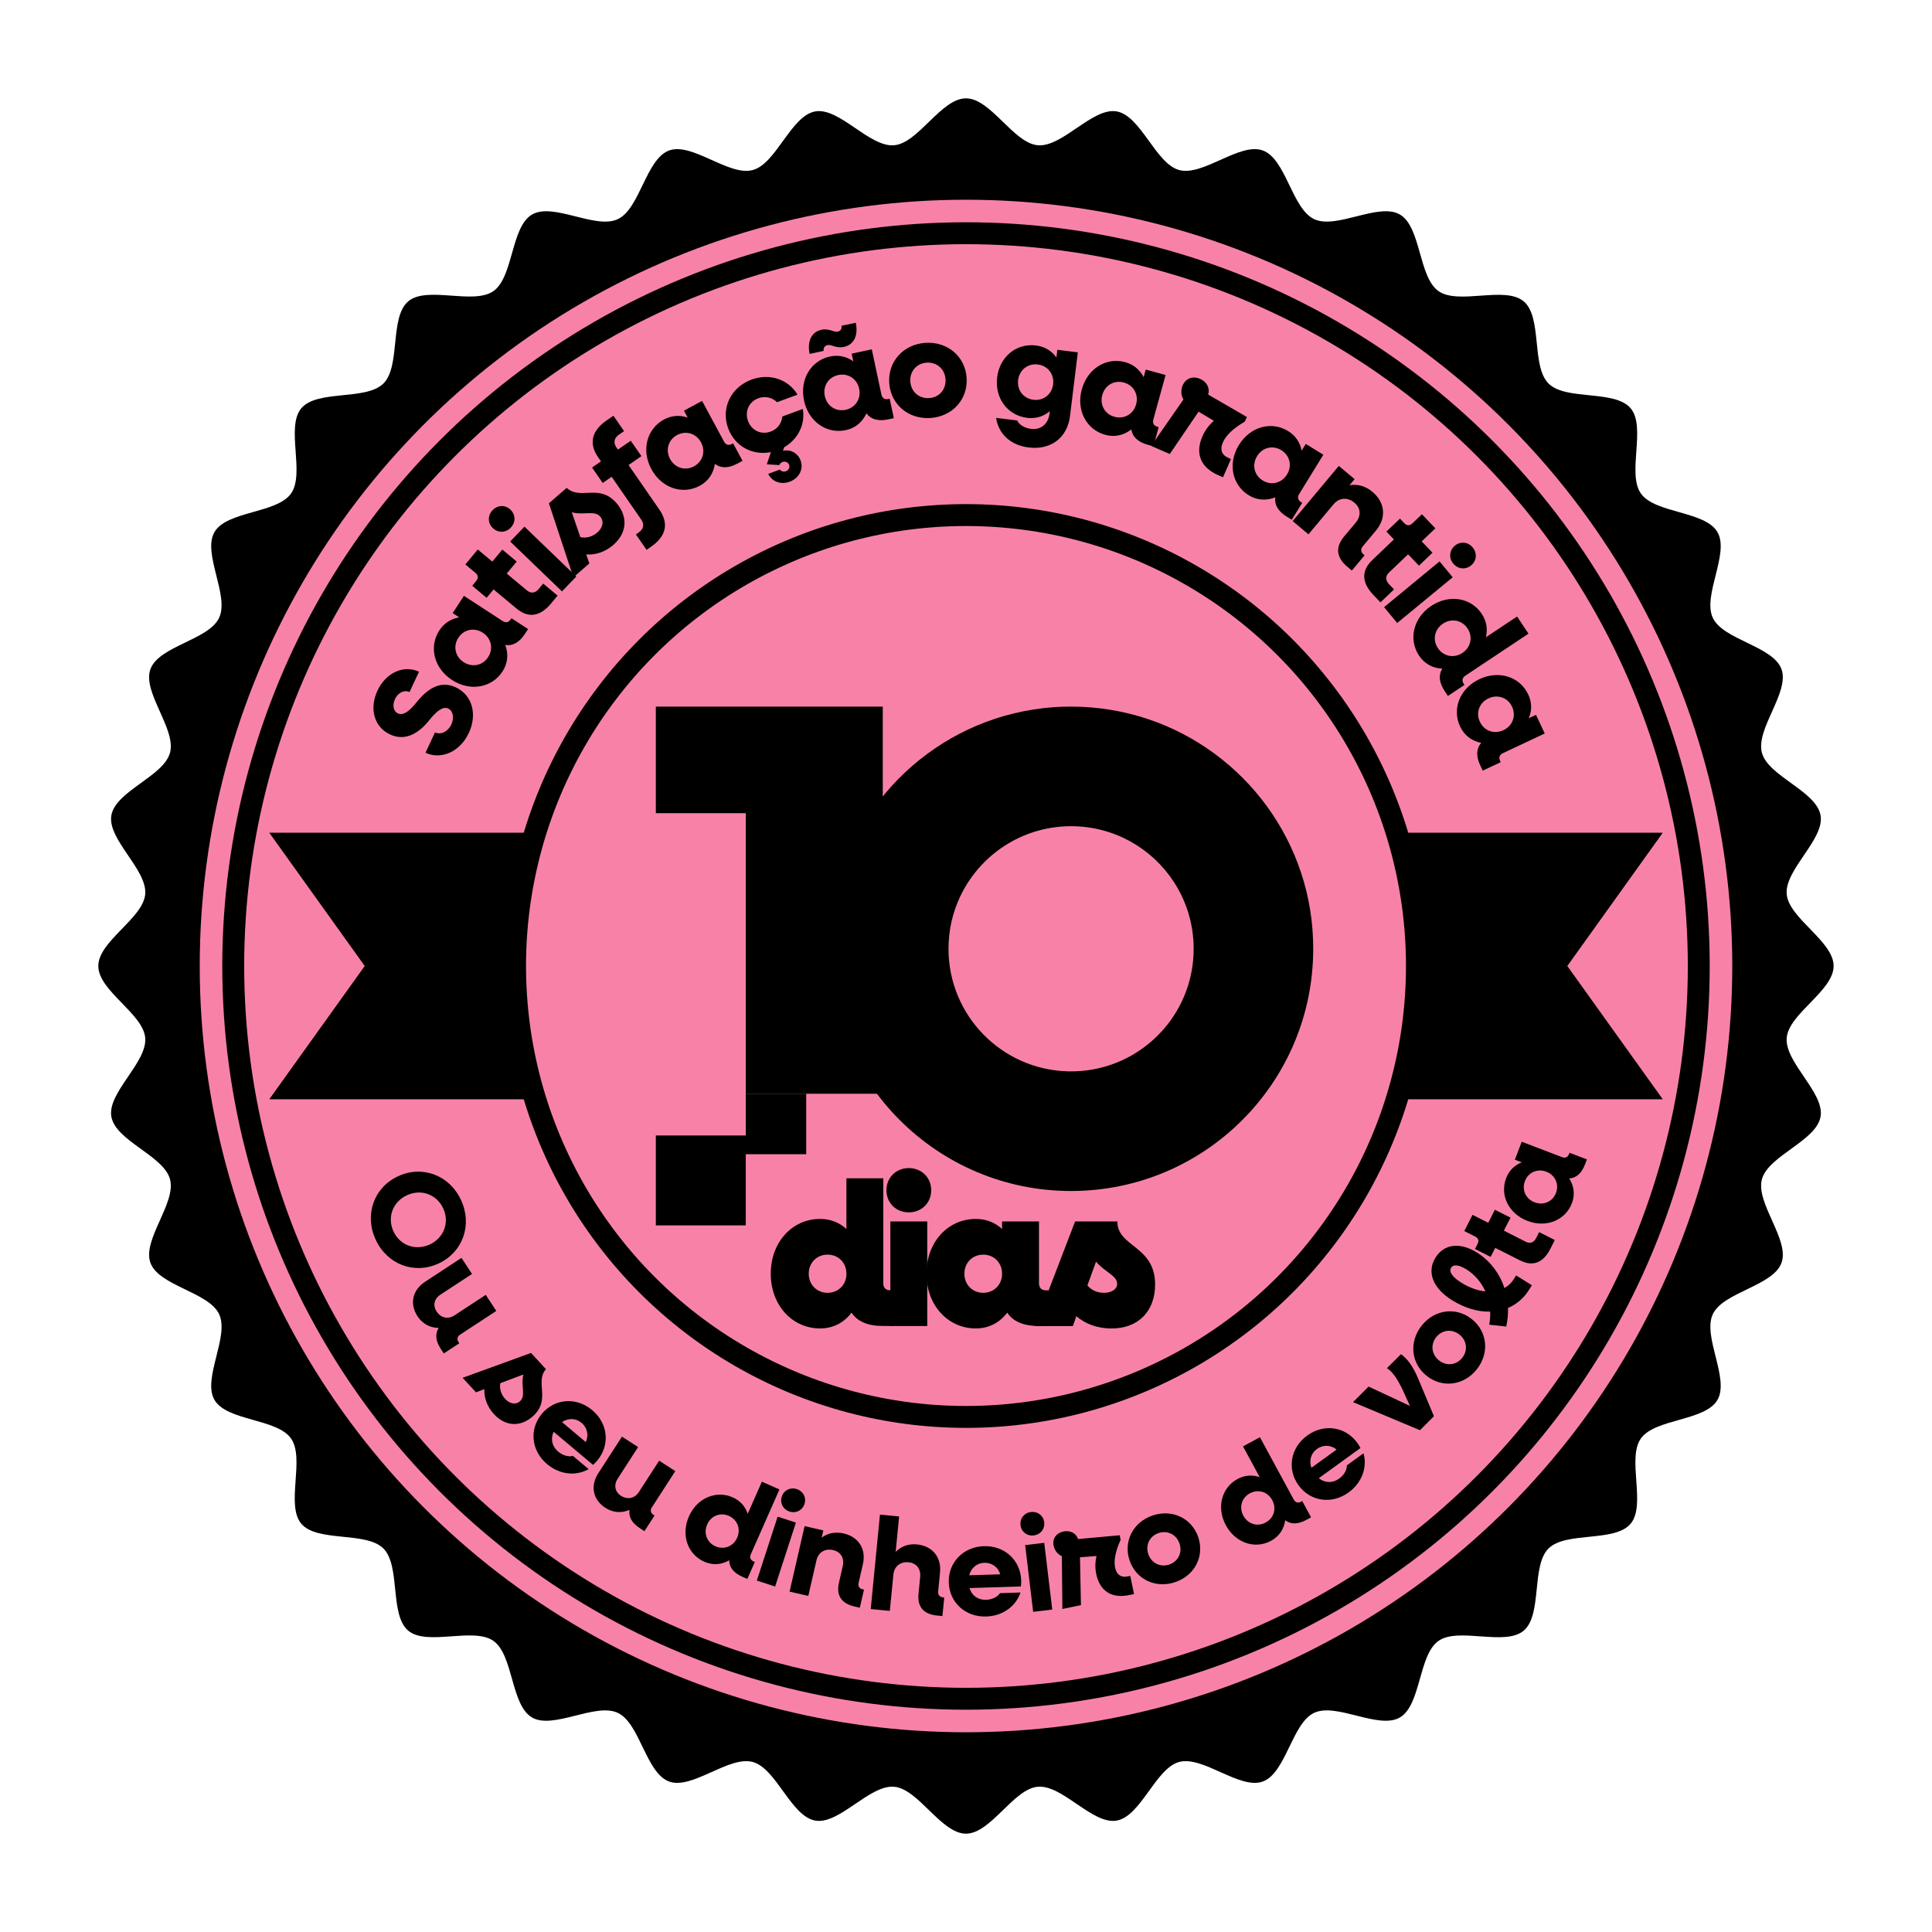
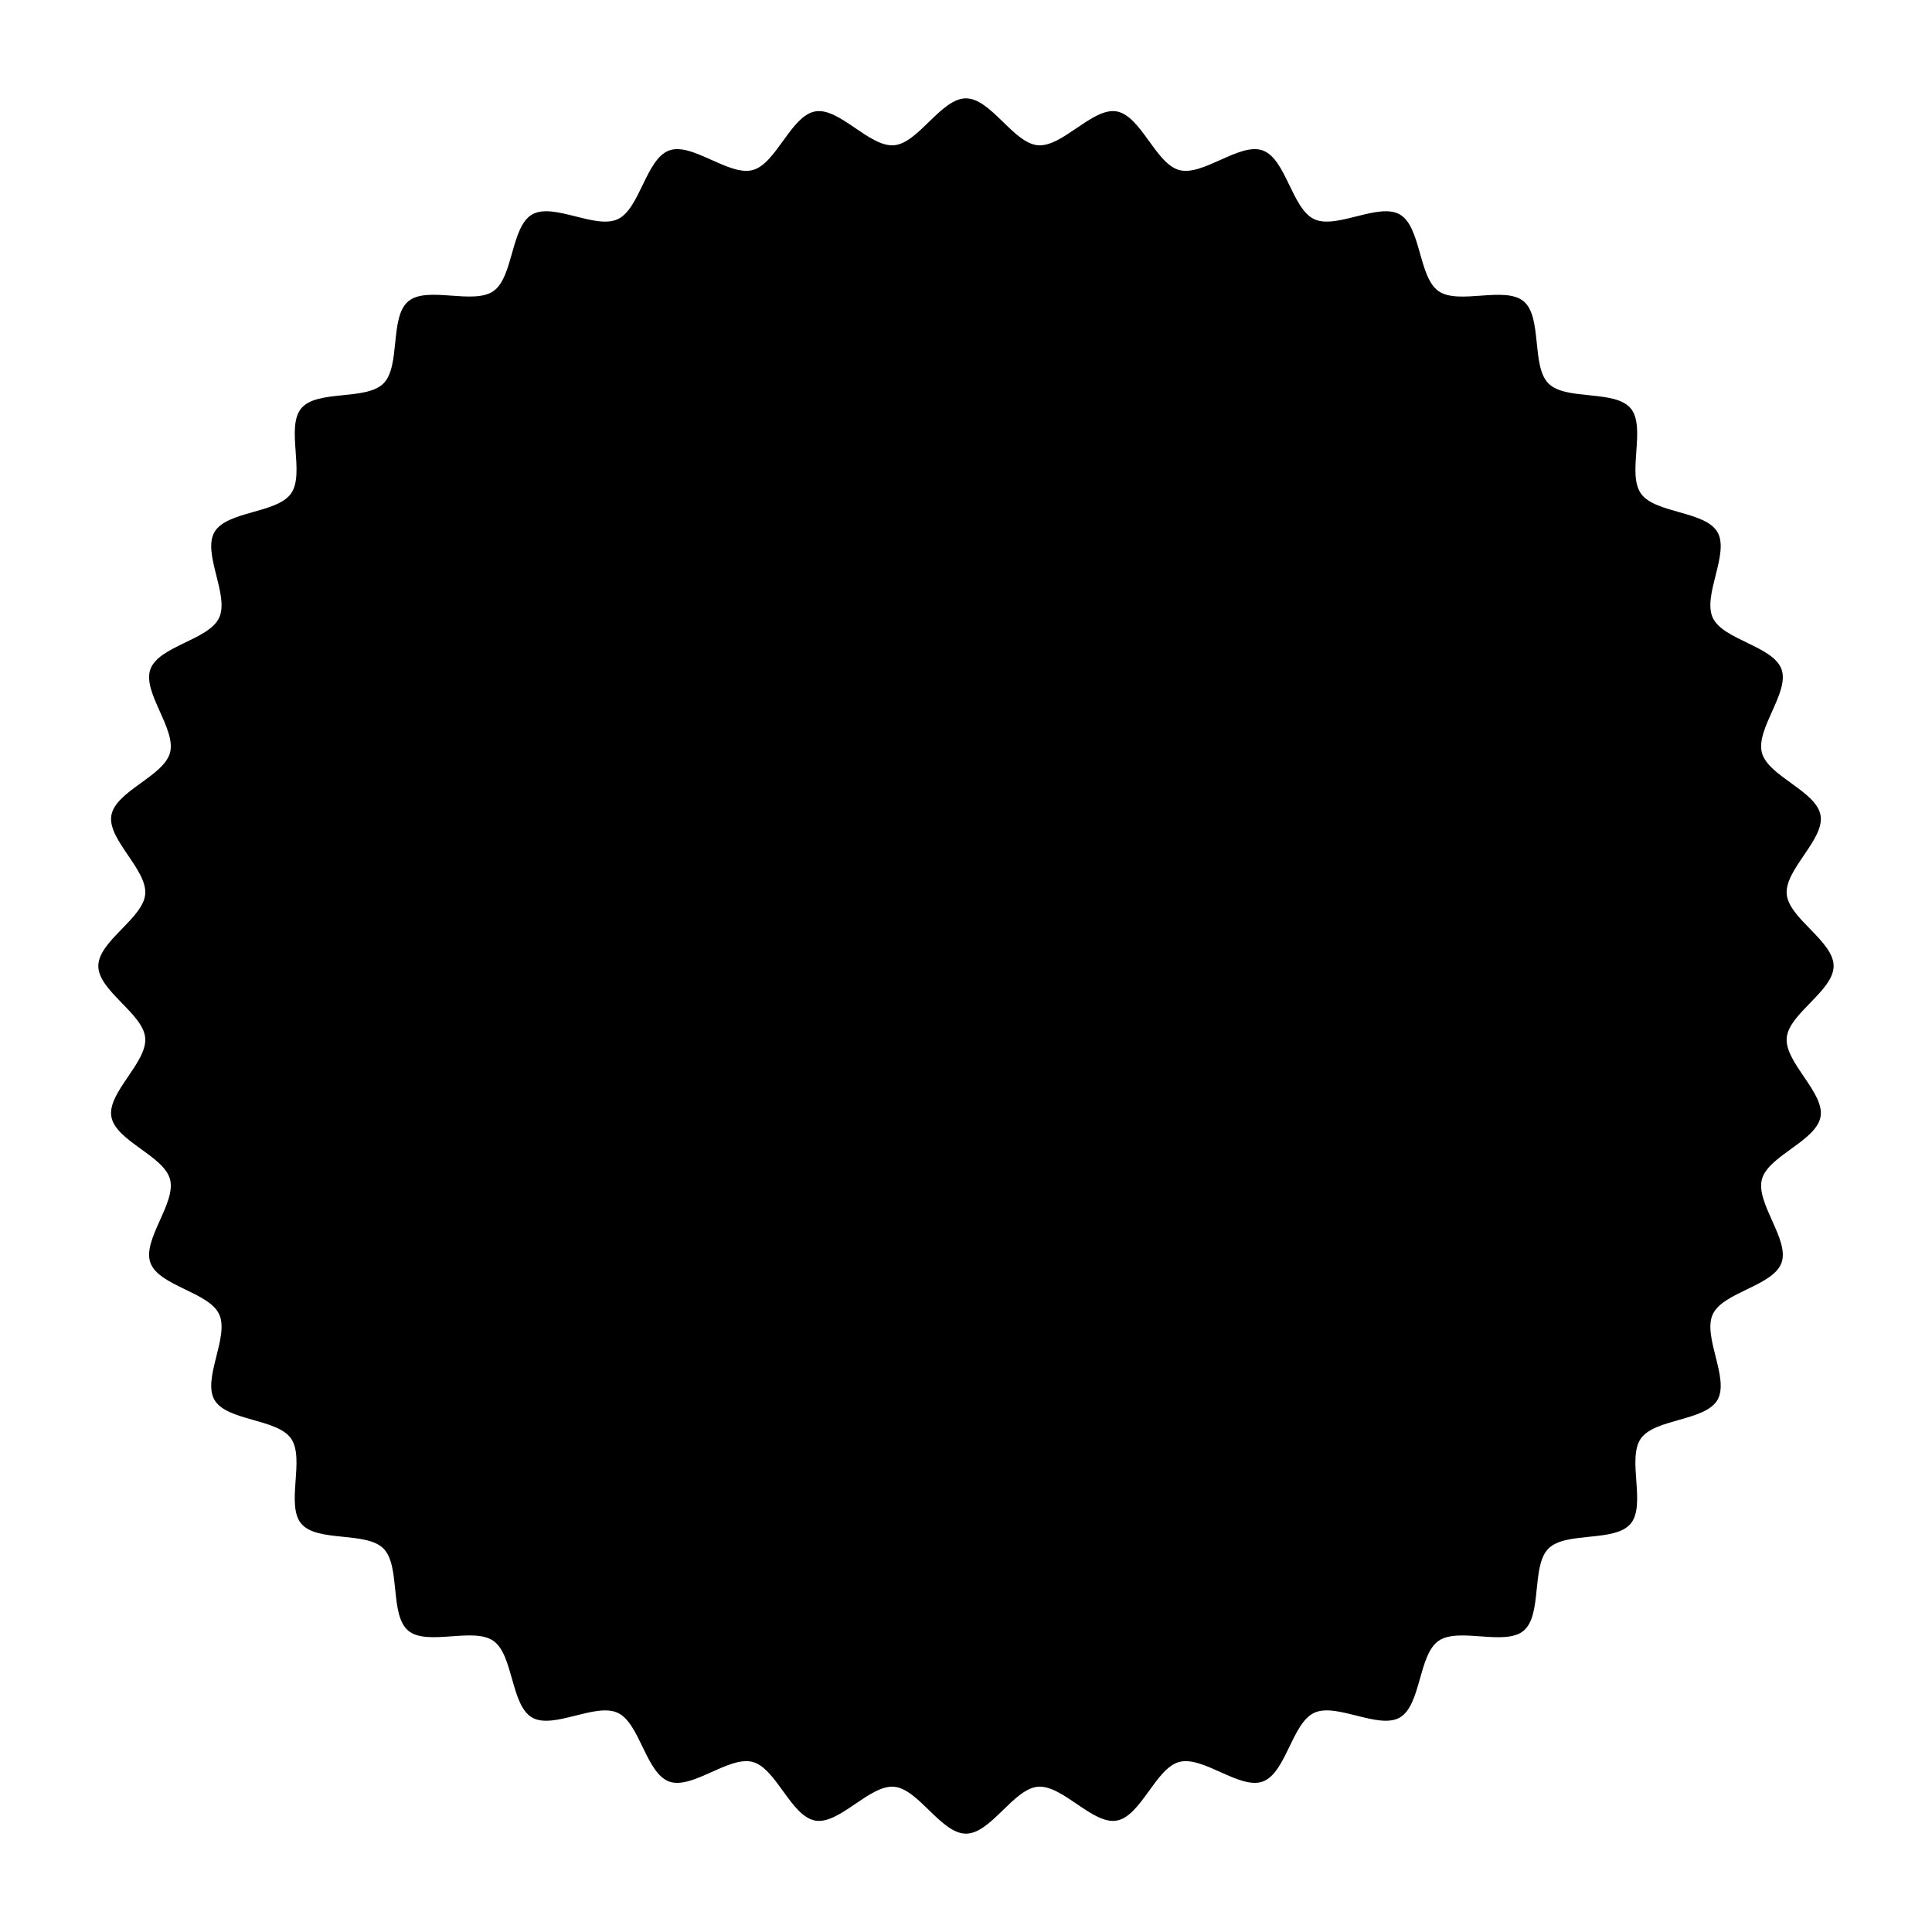
<svg xmlns="http://www.w3.org/2000/svg" version="1.1" id="Layer_1" x="0px" y="0px" viewBox="0 0 5000 5000" style="enable-background:new 0 0 5000 5000;" xml:space="preserve">
  <style type="text/css">
	.st0{fill:#F882A7;}
	.st1{fill:none;stroke:#000000;stroke-width:56.702;stroke-miterlimit:10;}
</style>
  <path d="M4745.4,2500c0,64.3-116,123-121.4,185.9c-5.5,63.9,98.5,141.8,87.6,204c-11.1,63.1-135.4,100.9-151.8,162.1  c-16.5,61.8,72.4,156.6,50.7,216.2c-21.9,60.1-151,75.5-177.8,133c-27,57.9,43.9,166.7,12.1,221.7c-32,55.2-161.7,48-198.3,100  c-36.6,52.2,14.4,171.7-26.5,220.5c-41,48.8-167.5,19.2-212.6,64.2c-45,45-15.4,171.6-64.2,212.6c-48.7,40.9-168.3-10.1-220.5,26.5  c-52,36.5-44.8,166.3-100,198.2c-55,31.8-163.8-39.2-221.7-12.1c-57.5,26.9-72.9,155.9-133,177.8c-59.5,21.7-154.3-67.2-216.2-50.7  c-61.1,16.3-98.9,140.7-162,151.8c-62.3,10.9-140.1-93.2-204-87.6c-62.9,5.4-121.6,121.4-185.9,121.4c-64.3,0-123-116-185.9-121.4  c-63.9-5.5-141.8,98.5-204,87.6c-63.1-11.1-100.9-135.4-162.1-151.8c-61.8-16.5-156.6,72.4-216.2,50.7  c-60.1-21.9-75.5-151-133-177.8c-57.9-27-166.7,43.9-221.7,12.1c-55.2-32-48-161.7-100-198.3c-52.2-36.6-171.7,14.4-220.5-26.5  c-48.8-41-19.2-167.5-64.2-212.6c-45-45-171.6-15.4-212.6-64.2c-40.9-48.7,10.1-168.3-26.5-220.5c-36.5-52-166.3-44.8-198.2-100  c-31.8-55,39.2-163.8,12.1-221.7c-26.9-57.5-155.9-72.9-177.8-133c-21.7-59.5,67.2-154.3,50.7-216.2  c-16.3-61.1-140.7-98.9-151.8-162c-10.9-62.3,93.2-140.1,87.6-204c-5.4-62.9-121.4-121.6-121.4-185.9c0-64.3,116-123,121.4-185.9  c5.5-63.9-98.5-141.8-87.6-204c11.1-63.1,135.4-100.9,151.8-162.1c16.5-61.8-72.4-156.6-50.7-216.2c21.9-60.1,151-75.5,177.8-133  c27-57.9-43.9-166.7-12.1-221.7c32-55.2,161.7-48,198.3-100c36.6-52.2-14.4-171.7,26.5-220.5c41-48.8,167.5-19.2,212.6-64.2  c45-45,15.4-171.6,64.2-212.6c48.7-40.9,168.3,10.1,220.5-26.5c52-36.5,44.8-166.3,100-198.2c55-31.8,163.8,39.2,221.7,12.1  c57.5-26.9,72.9-155.9,133-177.8c59.5-21.7,154.3,67.2,216.2,50.7c61.1-16.3,98.9-140.7,162-151.8c62.3-10.9,140.1,93.2,204,87.6  c62.9-5.4,121.6-121.4,185.9-121.4c64.3,0,123,116,185.9,121.4c63.9,5.5,141.8-98.5,204-87.6c63.1,11.1,100.9,135.4,162.1,151.8  c61.8,16.5,156.6-72.4,216.2-50.7c60.1,21.9,75.5,151,133,177.8c57.9,27,166.7-43.9,221.7-12.1c55.2,32,48,161.7,100,198.3  c52.2,36.6,171.7-14.4,220.5,26.5c48.8,41,19.2,167.5,64.2,212.6c45,45,171.6,15.4,212.6,64.2c40.9,48.7-10.1,168.3,26.5,220.5  c36.5,52,166.3,44.8,198.2,100c31.8,55-39.2,163.8-12.1,221.7c26.9,57.5,155.9,72.9,177.8,133c21.7,59.5-67.2,154.3-50.7,216.2  c16.3,61.1,140.7,98.9,151.8,162c10.9,62.3-93.2,140.1-87.6,204C4629.5,2377,4745.4,2435.7,4745.4,2500z" />
-   <circle class="st0" cx="2500" cy="2500" r="1983.1" />
  <circle class="st1" cx="2500" cy="2500" r="1896.4" />
  <circle class="st1" cx="2500" cy="2500" r="1167" />
  <path d="M1347.8,2500c0,120.2,18.3,236.1,52.5,344.9H696.9l247-344.9l-247-344.9h703.5C1366.1,2263.9,1347.8,2379.8,1347.8,2500z" />
  <path d="M3652.2,2500c0,120.2-18.3,236.1-52.5,344.9h703.5l-247-344.9l247-344.9h-703.5C3633.9,2263.9,3652.2,2379.8,3652.2,2500z" />
  <g>
    <path d="M1030.4,3044c62.8-29.1,133-2.6,162.8,61.8c29.8,64.4,4.7,135-58.2,164.1c-62.8,29.1-133,2.6-162.8-61.8   C942.4,3143.8,967.5,3073.1,1030.4,3044z M1112.2,3220.7c36.8-17.1,51.6-57.3,34.8-93.5c-16.8-36.2-57.1-51-93.9-33.9   c-36.8,17.1-51.6,57.3-34.8,93.5C1035.1,3223,1075.4,3237.8,1112.2,3220.7z" />
    <path d="M1188.7,3476.4l-40.2,26.3l-7.7-11.7c-13.5-20.5-15.3-38.9-5.4-54.3c-23.1-0.4-42.1-10.7-54.8-30.1   c-21.1-32.2-13.4-67.8,19.6-89.5l94.1-61.7l27.3,41.6l-81.6,53.4c-16.3,10.6-20.4,28-10.1,43.7c11,16.8,29.6,21,46.2,10.1l81-53.1   l27.3,41.6l-93.6,61.3c-7.4,4.9-8.9,11.9-4,19.4L1188.7,3476.4z" />
    <path d="M1380,3664.4c-31.1,28.7-70.9,28.7-101.6-4.6c-17.8-19.3-25.8-42.6-24.9-64.7l-21.6,8.3l-34.7-37.6l177.1-64.4l38.6,41.9   C1383.5,3577.2,1426.6,3621.4,1380,3664.4z M1346.1,3626.1c15.5-14.3,1.2-41.5,8.4-68.9l-59.6,22.4c-2.7,13.6,1.5,28.8,12.3,40.6   C1319.4,3633.5,1335,3636.3,1346.1,3626.1z" />
    <path d="M1534.6,3791l-101.8-85.6c-8.3,18.4-4.5,37.7,11.7,51.3c12.5,10.5,27.4,14.1,38.2,11.2l40.7,34.2   c-32.5,18.5-74.7,14.7-107.6-13c-41.2-34.7-46.8-90.6-13.4-130.3c33.4-39.7,89.4-43.8,130.4-9.3c40.7,34.2,46.7,90.1,12.7,130.6   C1542.7,3783.5,1538,3788.5,1534.6,3791z M1454.4,3680.3l61.6,51.8c8.4-17.9,3.8-37.4-10.8-49.6   C1490.3,3669.9,1471.1,3669.4,1454.4,3680.3z" />
    <path d="M1693.9,3922.3l-26.1,40.4l-11.7-7.6c-20.6-13.3-29.7-29.4-27-47.5c-21.2,9-42.8,7.2-62.3-5.3   c-32.4-20.9-39.8-56.6-18.3-89.8l61.1-94.5l41.8,27l-52.9,81.9c-10.5,16.3-7.3,33.9,8.5,44.1c16.9,10.9,35.6,7.1,46.3-9.5   l52.6-81.3l41.8,27l-60.7,93.9c-4.8,7.4-3.3,14.5,4.2,19.3L1693.9,3922.3z" />
    <path d="M1953.5,4042.3l-19.4,44l-12.8-5.6c-22.5-9.9-34-24.3-34.1-42.6c-19.5,11.2-42.1,13.5-64.3,3.7   c-43.7-19.3-60.9-69.7-40-117.2c20.9-47.4,69.8-68.7,113.5-49.4c19.7,8.7,32.6,24.1,38.7,42.4l36.6-83l45.5,20.1l-74.1,167.8   c-3.6,8.1-1,14.9,7.1,18.4L1953.5,4042.3z M1907.8,3979.6c9.9-22.5,0.8-46.6-21.6-56.5c-22.2-9.8-46.1-0.2-56,22.2   c-9.9,22.5-0.8,46.6,21.3,56.4C1873.9,4011.6,1897.9,4002.1,1907.8,3979.6z" />
    <path d="M2012.5,3925.1l47.3,15.4l-53.8,165.4l-47.3-15.4L2012.5,3925.1z M2023.3,3873.1c5.4-16.5,22-24.8,38.6-19.4   c16.9,5.5,25.5,21.9,20.1,38.5c-5.5,16.9-22.1,25.1-39,19.6C2026.5,3906.4,2017.8,3889.9,2023.3,3873.1z" />
    <path d="M2236,4113.9l-10.8,46.9l-13.6-3.1c-34.2-7.9-48-28.9-40.4-61.8l9.8-42.9c4.7-20.6-5.2-36.9-24.8-41.4   c-20.9-4.8-38.4,5.5-43.2,26.5l-21.1,92.1l-48.5-11.1l38.9-169.5l48.5,11.1l-4.3,18.6c16.4-12,35.8-15.6,56.7-10.8   c38.9,8.9,58.9,40.5,50,79.4l-11.1,48.5c-2,8.6,1.9,14.8,10.5,16.8L2236,4113.9z" />
    <path d="M2443.7,4134.5l-4.7,47.9l-13.9-1.4c-35-3.4-51.3-22.5-48-56.1l4.3-43.8c2.1-21-9.9-35.9-29.9-37.9   c-21.4-2.1-37.3,10.4-39.4,31.8l-9.2,94l-49.5-4.8l23.9-244.4l49.6,4.8l-8.9,91.6c14.8-14.7,33.6-21.4,55-19.3   c39.7,3.9,63.6,32.6,59.8,72.3l-4.8,49.5c-0.9,8.8,3.7,14.4,12.6,15.3L2443.7,4134.5z" />
    <path d="M2641.9,4105.7l-132.9,4.2c6.1,19.3,21.8,31,42.9,30.4c16.4-0.5,29.8-7.8,36-17.2l53.2-1.7c-11.9,35.5-45.9,60.8-88.8,62.1   c-53.9,1.7-95.3-36.3-96.9-88.1s37.4-92.3,90.9-93.9c53.2-1.7,94.9,35.9,96.6,88.8C2642.9,4094.7,2642.8,4101.6,2641.9,4105.7z    M2508.3,4076.8l80.4-2.5c-5.7-18.9-22.1-30.4-41.2-29.8C2528.1,4045.1,2513.5,4057.5,2508.3,4076.8z" />
    <path d="M2641.1,3946.9c-2.1-17.3,9.6-31.7,26.9-33.8c17.6-2.1,32.4,9.2,34.4,26.4c2.1,17.6-9.5,32.1-27.2,34.2   C2657.9,3975.8,2643.2,3964.5,2641.1,3946.9z M2653.1,3998.7l49.4-5.9l20.7,172.7l-49.4,5.9L2653.1,3998.7z" />
    <path d="M2925.1,4078.4l9.8,47.1l-11.7,2.4c-47.4,9.9-77.2-11.1-86.2-54.5c-3-14.4-3.1-30,0.8-46.5l-42.8,3.3l2.5,123.8l-48.1,10   l-1.3-136.6c-10.7-4.7-18.8-14.9-21.3-26.9c-3.8-18,6.4-33,25.4-37c18-3.8,33.1,5,37.9,19.6l107.7-9.9l2.4,11.7   c-13.1,29.2-18.2,53.2-14.3,71.9c3.8,18.4,14.9,26.5,31.9,23L2925.1,4078.4z" />
    <path d="M2923.4,4038.5c-16.7-49.1,8.8-99.2,59.5-116.4c50.7-17.2,101.4,6.9,118.1,56s-8.8,99.2-59.5,116.4   C2990.8,4111.7,2940.1,4087.6,2923.4,4038.5z M3052.5,3994.6c-7.9-23.2-30.9-34.9-54.2-27c-23.2,7.9-34.4,31.2-26.5,54.4   c7.9,23.2,30.9,34.9,54.2,27C3049.3,4041.1,3060.5,4017.8,3052.5,3994.6z" />
    <path d="M3370.1,3884.5l22.9,42.3l-12.3,6.7c-21.6,11.7-40,12-54.6,0.9c-3.1,22.2-15.1,41.5-36.4,53.1c-42,22.8-92.4,5.5-117.1-40   c-24.7-45.6-11.6-97.3,30.3-120c18.9-10.2,39-11.1,57.2-4.6l-43.2-79.7l43.8-23.7l87.5,161.3c4.2,7.8,11.2,9.9,19,5.6   L3370.1,3884.5z M3292.5,3882.3c-11.7-21.6-36.4-29.2-58-17.5c-21.3,11.5-28.4,36.3-16.7,57.9c11.7,21.6,36.4,29.2,57.7,17.6   C3297.1,3928.7,3304.2,3903.9,3292.5,3882.3z" />
    <path d="M3520.7,3747.6l-107.7,78c15.8,12.5,35.5,13.5,52.6,1.1c13.3-9.6,20.3-23.1,20.1-34.4l43.1-31.2   c10.1,36-3.8,76.1-38.6,101.3c-43.6,31.6-99.2,23.5-129.6-18.5c-30.4-42-20.9-97.3,22.5-128.8c43.1-31.2,98.7-23.6,129.8,19.2   C3515.4,3737.9,3519.1,3743.6,3520.7,3747.6z M3393.9,3798.6l65.2-47.2c-15.3-12.5-35.3-12.7-50.8-1.5   C3392.5,3761.3,3387.4,3779.8,3393.9,3798.6z" />
    <path d="M3670,3567.3l41,97.9l-36.2,36.2l-173.2-72.7l40.3-40.3l107.1,50.1l-20.3-44.4c-12.3-25.3-24.1-43.4-39.3-53.3l36.2-36.2   C3642.2,3516,3657.2,3536.7,3670,3567.3z" />
    <path d="M3692.5,3560.9c-40.7-32.1-46.6-88-13.4-130c33.1-42,88.9-49.4,129.6-17.3c40.7,32.1,46.6,88,13.4,130   C3788.9,3585.7,3733.2,3593,3692.5,3560.9z M3776.9,3453.8c-19.3-15.2-44.9-12.4-60.1,6.9c-15.2,19.3-11.9,44.9,7.4,60.1   c19.3,15.2,44.9,12.4,60.1-6.9C3799.5,3494.6,3796.2,3469,3776.9,3453.8z" />
    <path d="M3923.7,3300.8l40.8,25.4l-7.2,11.6c-13.9,22.3-32.7,37.9-54.6,47.2c0.5,16-1,31.9-4.6,48.1l-44-4.8   c2.1-11.1,2.9-22.7,2.5-33.8c-31.5,0.9-65.5-9-98.2-29.3c-51.6-32-65.9-74.2-43.4-110.4c21.6-34.8,62.2-41.3,107.1-13.4   c33.6,20.9,58.9,53.8,71.3,92c9.9-5.5,18.2-13.2,24.5-23.3L3923.7,3300.8z M3782.3,3319.8c20.6,12.8,41.9,20.4,61.9,22.4   c-10.4-23.3-27.2-43.4-49.2-57.1c-19.7-12.2-33.8-13.4-39.6-4.1C3749.5,3290.5,3757.1,3304.1,3782.3,3319.8z" />
    <path d="M3892,3184.9l56.9,28.8c11,5.5,20.7,2.1,26.6-9.5l7.8-15.5l40.5,20.5l-11.2,22.2c-18.8,37.1-45.6,47.2-78.8,30.5   l-64.2-32.4l-11.8,23.4l-40.5-20.5l6.6-13.1c4.3-8.5,2.2-14.9-6.3-19.2l-28-14.1l21.2-42l40.8,20.6l17.1-33.8l40.5,20.5   L3892,3184.9z" />
    <path d="M4062,2983.4l44.9,17.1l-5,13.1c-8.8,22.9-22.6,35.2-40.8,36.2c12.1,18.9,15.6,41.4,7,64c-17,44.6-66.5,64.4-115,45.9   c-48.4-18.5-72.2-66.2-55.2-110.8c7.7-20.1,22.4-33.8,40.4-40.8l-17.8-6.8l17.7-46.5l104.5,39.9c8.3,3.2,14.9,0.2,18-8.1   L4062,2983.4z M4001.8,3032.3c-22.9-8.8-46.6,1.6-55.3,24.5c-8.6,22.6,2.1,46.1,25.1,54.8c22.9,8.8,46.6-1.6,55.2-24.2   C4035.5,3064.5,4024.7,3041,4001.8,3032.3z" />
  </g>
  <g>
    <g>
      <path d="M1101.2,1948.1l24.6-52.6c14.9,7,33.6-2,42.2-20.5c8-17.2,4.8-35.2-8.1-41.3c-14.9-7-32.7,9.7-49.3,30.5    c-24.5,30.9-59.9,55.8-101.3,36.5c-41.7-19.5-53.9-67.5-32.4-113.4c21.6-46.3,67.8-67.4,107.5-48.9l-24.6,52.6    c-13.6-6.3-29.7,1.4-37.6,18.3c-7.1,15.2-4.6,31.3,7.7,37c14.5,6.8,31.5-7.9,47.3-27.9c25.9-32.2,59.7-59.5,102.3-39.6    c43.3,20.2,56.1,70.5,33.8,118.1C1190.6,1945.6,1141.9,1967.1,1101.2,1948.1z" />
      <path d="M1323.6,1599.9l43.1,28.1l-8.2,12.5c-14.3,22-31.5,31.7-50.9,28.7c8.5,22.5,7,46.8-7.1,68.5    c-27.9,42.8-84.2,52.4-130.7,22.1c-46.5-30.3-60.6-85.6-32.7-128.4c12.5-19.3,31-30.3,51.5-33.6l-17.1-11.1l29.1-44.7l100.3,65.3    c8,5.2,15.5,3.6,20.7-4.4L1323.6,1599.9z M1249.5,1637.5c-22-14.3-49.1-8.9-63.4,13.2c-14.1,21.7-8.2,48.7,13.9,63    c22,14.3,49.1,8.9,63.2-12.9C1277.5,1678.8,1271.5,1651.8,1249.5,1637.5z" />
      <path d="M1311.4,1484.4l52.5,43.7c10.1,8.4,21.1,7.1,30-3.5l11.9-14.3l37.3,31.1l-17,20.5c-28.5,34.2-59,38.3-89.5,12.9    l-59.2-49.3l-18,21.6l-37.3-31.1l10-12.1c6.5-7.9,5.9-15.1-2-21.6l-25.8-21.5l32.2-38.7l37.6,31.3l25.9-31.1l37.3,31.1    L1311.4,1484.4z" />
      <path d="M1275.3,1366.6c-13.4-12.9-13.5-32.8-0.6-46.2c13.2-13.7,33-14.3,46.4-1.4c13.7,13.2,13.8,33,0.6,46.7    C1308.8,1379.1,1288.9,1379.8,1275.3,1366.6z M1320.3,1401.4l37-38.4l134.1,129.1l-37,38.4L1320.3,1401.4z" />
      <path d="M1595.3,1301.8c29.7,34.2,28.5,76.8-8.2,108.6c-21.2,18.4-46.4,26.2-70,24.5l8.2,23.3l-41.4,35.9l-63.3-191.6l46-39.9    C1502.1,1295.2,1550.8,1250.6,1595.3,1301.8z M1553.3,1336.9c-14.8-17.1-44.3-2.6-73.5-11.2l22.1,64.4    c14.5,3.4,30.8-0.7,43.8-11.9C1560.3,1365.6,1563.8,1349,1553.3,1336.9z" />
      <path d="M1595.4,1158.2l3.7,5.4l33.3-23l27.6,39.9l-33.3,23l79.9,115.6c24.9,36,17.4,68.8-22.2,96.2l-11.1,7.7l-27.6-39.9l6.9-4.8    c13.2-9.1,15.6-21,6.9-33.6l-76.6-110.8l-23.1,16l-27.6-39.9l23.1-16l-7.1-10.2c-24.9-36-17.4-68.8,22.2-96.2l17.1-11.8l27.6,39.9    l-12.9,8.9C1589.1,1133.7,1586.7,1145.6,1595.4,1158.2z" />
      <path d="M1897.3,1147.3l24.4,45.3l-13.2,7.1c-23.1,12.5-42.9,12.7-58.4,0.8c-3.4,23.8-16.3,44.4-39.1,56.7    c-45,24.2-99,5.6-125.3-43.2c-26.3-48.8-12.1-104.1,32.8-128.4c20.2-10.9,41.8-11.7,61.3-4.8l-9.7-18l46.9-25.3l56.8,105.4    c4.5,8.4,11.9,10.6,20.3,6.1L1897.3,1147.3z M1814.2,1144.8c-12.5-23.1-38.8-31.3-62-18.9c-22.8,12.3-30.5,38.8-18,62    c12.5,23.1,38.8,31.3,61.7,19C1819,1194.4,1826.7,1167.9,1814.2,1144.8z" />
      <path d="M2024.6,1077.9l53.1-19.5c6.8,39.5-12.1,78-48,98.9l-3.5,9.5c19.3-4.8,38.6,5.6,45.8,25.1c8.1,21.9-3.8,45.7-28.1,54.7    c-23.3,8.6-46.4-0.4-55.7-20.3l30.1-11.1c3.7,4.9,9.8,6.5,15.6,4.4c6.9-2.5,10.8-9.8,8.3-16.7s-10.6-9.7-17.1-7.3    c-4.8,1.8-7.3,5.4-8.3,8.1l-32.3-2.1l10.6-31.5c-47.9,9.4-93.4-15-110.6-61.6c-19.2-52.1,6.8-106.3,60.5-126.1    c46.9-17.3,95.5-0.5,119,39l-53.1,19.5c-12.3-12.2-30.7-16.7-48.1-10.3c-24.7,9.1-36,34.3-26.9,58.9c9.1,24.7,34,36.5,58.7,27.4    C2012.1,1110.5,2023.2,1095.2,2024.6,1077.9z" />
      <path d="M2302.5,1031.9l10.7,50.3l-14.6,3.1c-25.7,5.5-44.7,0.2-56.3-15.6c-9.9,21.9-28.1,38.1-53.4,43.5    c-50,10.6-96.6-22.4-108.1-76.6c-11.6-54.3,17.5-103.4,67.5-114c22.5-4.8,43.4,0.5,60.1,12.6l-4.3-20l52.1-11.1l24.9,117.1    c2,9.3,8.5,13.5,17.8,11.5L2302.5,1031.9z M2131.7,908.1l-36.4,7.8c-6.4-30,2.9-56.6,30.7-62.5c20-4.3,31.4,7.1,42.4,4.8    c7.1-1.5,11-7.9,9.5-15.1l36.8-7.8c6.5,30.7-2.9,56.6-31.1,62.6c-20,4.3-31.4-7.1-42.1-4.8C2134,894.6,2130.3,901.3,2131.7,908.1z     M2223.5,1006.1c-5.5-25.7-28.5-41-54.2-35.5c-25.3,5.4-40.2,28.7-34.7,54.4c5.5,25.7,28.5,41,53.8,35.6    C2214.1,1055.2,2228.9,1031.8,2223.5,1006.1z" />
      <path d="M2301.3,991c-3.6-55.4,36.7-100,93.9-103.7c57.2-3.7,102.9,35.4,106.4,90.8c3.6,55.4-36.7,100-93.9,103.7    C2350.6,1085.4,2304.9,1046.3,2301.3,991z M2447,981.5c-1.7-26.2-22.3-44.6-48.5-43c-26.2,1.7-44.3,22.6-42.6,48.8    c1.7,26.2,22.3,44.6,48.5,43C2430.7,1028.7,2448.7,1007.8,2447,981.5z" />
      <path d="M2789.4,911.9l-20.2,164.8c-6.9,56.2-49.5,88.4-106.7,81.4c-47.5-5.8-78.1-35-84.7-76.6l54.7,6.7    c5.2,11.3,18.9,19.6,35.9,21.7c25.7,3.2,44.6-12.9,47.9-40.1l0.7-5.8c-15.6,13.5-35.9,20.2-58.8,17.4    c-51.1-6.3-84.1-51.5-77.6-104.8c6.5-53.3,49.5-88.8,100.6-82.5c22.8,2.8,40.9,14.2,52.8,31.1l2.4-19.9L2789.4,911.9z     M2725.5,994.5c3.2-25.7-13.6-48-39.7-51.2c-26.1-3.2-47.7,14.4-50.9,40.1c-3.2,26.1,13.6,48,39.7,51.2    C2700.7,1037.8,2722.3,1020.6,2725.5,994.5z" />
      <path d="M2998.6,1105.5l-13.6,49.6l-14.4-4c-25.3-7-39.8-20.4-42.8-39.8c-18.9,14.9-42.5,20.9-67.4,14    c-49.3-13.5-75.5-64.3-60.7-117.8s63.1-83.7,112.4-70.2c22.2,6.1,38.3,20.4,47.6,38.8l5.4-19.7l51.4,14.1l-31.7,115.4    c-2.5,9.2,1.3,15.9,10.5,18.4L2998.6,1105.5z M2940.3,1046.4c7-25.3-6.5-49.5-31.8-56.4c-25-6.9-48.9,7-55.8,32.3    c-7,25.3,6.5,49.5,31.4,56.3C2909.5,1085.6,2933.3,1071.7,2940.3,1046.4z" />
      <path d="M3185.7,1188l-20.6,47.2l-11.7-5.1c-47.5-20.7-60.5-57.5-41.5-101c6.3-14.4,15.9-28.1,29.5-40.1l-39.5-23.6l-74.5,109.6    l-48.2-21l83.5-120.1c-6.4-10.8-7.2-24.6-1.9-36.7c7.9-18.1,26-24.9,45.1-16.6c18.1,7.9,25.8,24.8,20.9,40.6l100.1,58l-5.1,11.7    c-29.5,17.4-48.8,35.2-57,54c-8,18.4-3.4,32.4,13.7,39.8L3185.7,1188z" />
      <path d="M3370.1,1301.3l-27,43.8l-12.7-7.8c-22.4-13.8-32.5-30.7-30-50.2c-22.3,9-46.6,8.2-68.7-5.4    c-43.5-26.8-54.5-82.8-25.4-130.1c29.1-47.3,84-62.7,127.5-35.9c19.6,12.1,31.1,30.3,34.9,50.6l10.7-17.4l45.4,27.9l-62.7,102    c-5,8.1-3.2,15.6,4.9,20.6L3370.1,1301.3z M3330.7,1228.1c13.8-22.4,7.6-49.3-14.8-63.1c-22.1-13.6-48.9-6.9-62.6,15.5    c-13.8,22.4-7.6,49.3,14.4,62.9C3290.1,1257.2,3316.9,1250.5,3330.7,1228.1z" />
      <path d="M3531.6,1437.1l-33,39.5l-11.5-9.6c-28.8-24.1-31.8-50.8-8.6-78.5l30.2-36.1c14.5-17.4,13-37.7-3.6-51.5    c-17.6-14.7-39.3-13.3-54,4.3l-64.8,77.6l-40.9-34.2l119.4-142.8l40.9,34.2l-13.1,15.7c21.5-3.5,41.7,2.5,59.3,17.2    c32.8,27.4,36.6,67.2,9.2,100l-34.2,40.9c-6.1,7.3-5.4,15,1.9,21.1L3531.6,1437.1z" />
      <path d="M3644.1,1434.6l-49.4,47.1c-9.5,9.1-9.5,20.2,0.1,30.2l12.9,13.5l-35.1,33.5l-18.4-19.3c-30.7-32.2-31.3-63-2.5-90.4    l55.7-53.2l-19.4-20.3l35.1-33.5l10.8,11.4c7.1,7.4,14.3,7.6,21.7,0.5l24.3-23.2l34.8,36.4l-35.4,33.8l28,29.3l-35.1,33.5    L3644.1,1434.6z" />
      <path d="M3725.6,1452.9l33.9,41.1l-143.6,118.4l-33.9-41.1L3725.6,1452.9z M3765.3,1412.1c14.4-11.8,34.1-9.7,46,4.7    c12.1,14.6,10.4,34.5-3.9,46.3c-14.6,12.1-34.4,9.9-46.5-4.7C3749.1,1444,3750.7,1424.2,3765.3,1412.1z" />
      <path d="M3790,1772.6l-42.8,28.5l-8.3-12.5c-14.6-21.9-16.7-41.5-6.2-58.1c-24-1.1-45.8-12.1-60.1-33.6    c-28.3-42.5-14.8-98,31.4-128.8c46.2-30.7,102.6-21.8,130.9,20.7c12.7,19.1,15.6,40.5,10.5,60.5l80.8-53.8l29.5,44.4l-163.5,108.8    c-7.9,5.3-9.4,12.9-4.2,20.7L3790,1772.6z M3784.8,1689.7c21.9-14.6,27.6-41.6,13-63.5c-14.4-21.6-41.5-26.8-63.4-12.2    c-21.9,14.6-27.6,41.6-13.2,63.2C3735.8,1699.1,3762.9,1704.2,3784.8,1689.7z" />
      <path d="M3883.9,1972.5l-46.6,21.9l-6.4-13.5c-11.2-23.8-10.4-43.5,2.4-58.4c-23.6-4.6-43.5-18.7-54.5-42.1    c-21.8-46.2-0.3-99.1,49.9-122.8c50.2-23.6,104.7-6.5,126.4,39.7c9.8,20.8,9.5,42.3,1.5,61.4l18.5-8.7l22.7,48.2l-108.3,51    c-8.6,4-11.2,11.3-7.2,19.9L3883.9,1972.5z M3890.9,1889.7c23.8-11.2,33.4-37.1,22.2-60.9c-11-23.4-37.1-32.6-60.9-21.4    c-23.8,11.2-33.4,37.1-22.3,60.5C3841.1,1891.8,3867.1,1900.9,3890.9,1889.7z" />
    </g>
  </g>
  <g>
    <path d="M2310.5,3339.3v92.3h-26c-38.7,0-65.8-11.7-80.7-34.5c-19.1,25.5-47.2,40.9-81.2,40.9c-73.2,0-127.9-61-127.9-141.7   c0-80.7,54.7-141.7,127.9-141.7c27.1,0,49.9,9.6,67.9,26v-131.1h95.5v271.2c0,12.2,6.4,18.6,18.6,18.6H2310.5z M2190.6,3296.4   c0-28.1-20.7-49.4-48.8-49.4c-28.1,0-48.8,21.2-48.8,49.4c0,28.1,20.7,49.4,48.8,49.4C2169.9,3345.7,2190.6,3324.5,2190.6,3296.4z" />
    <path d="M2294.1,3080.3c0-32.9,24.9-57.3,57.9-57.3c32.9,0,57.9,24.4,57.9,57.3s-24.9,57.3-57.9,57.3   C2319,3137.7,2294.1,3113.2,2294.1,3080.3z M2304.2,3161h95.5v270.7h-95.5V3161z" />
    <path d="M2713.4,3339.3v92.3h-26c-38.7,0-65.8-11.7-80.7-34.5c-19.1,25.5-47.2,40.9-81.2,40.9c-73.2,0-127.9-61-127.9-141.7   c0-80.7,54.7-141.7,127.9-141.7c27.1,0,49.9,9.6,67.9,26V3161h95.5v159.8c0,12.2,6.4,18.6,18.6,18.6H2713.4z M2593.4,3296.4   c0-28.1-20.7-49.4-48.8-49.4c-28.1,0-48.8,21.2-48.8,49.4c0,28.1,20.7,49.4,48.8,49.4C2572.7,3345.7,2593.4,3324.5,2593.4,3296.4z" />
    <path d="M2989.4,3324.5c0,66.9-41.4,113.6-113,113.6c-36.1,0-67.9-11.7-90.8-31.8l-9,25.5h-98.2l104-270.7h109.3   C2891.7,3228.4,2989.4,3222.6,2989.4,3324.5z M2891.2,3322.4c0-21.2-33.4-31.3-54.7-57.3l-22.3,61.6c9.6,11.7,24.9,19.1,43,19.1   C2877.4,3345.7,2891.2,3336.2,2891.2,3322.4z" />
  </g>
  <g>
    <polygon points="1930.1,2830.6 2284.6,2830.6 2284.6,1828.7 1697.3,1828.7 1697.3,2104.5 1930.1,2104.5  " />
    <path d="M3367.3,2259c-82.4-249.9-317.8-430.3-595.4-430.3c-4.4,0-8.8,0-13.2,0.1c-19.9,0.4-39.6,1.7-59.1,4   c-274.7,31.5-495.4,240.6-544.4,509.6c-6.7,36.7-10.2,74.4-10.2,113.1c0,346.2,280.6,626.8,626.8,626.8   c346.2,0,626.8-280.6,626.8-626.8C3398.7,2386.8,3387.7,2320.8,3367.3,2259z M2823.8,2768.5c-16.9,2.8-34.2,4.2-51.9,4.2   c-3,0-5.9,0-8.8-0.1c-171.1-4.7-308.4-144.9-308.4-317.1c0-48.6,10.9-94.7,30.5-135.9c50.9-107.2,160.2-181.4,286.8-181.4   c111.1,0,208.9,57.1,265.5,143.6c32.7,49.9,51.7,109.6,51.7,173.7C3089.2,2613,2974.4,2743.7,2823.8,2768.5z" />
    <rect x="1930" y="2830.6" width="156.5" height="156.5" />
    <rect x="1697.3" y="2938.6" width="232.7" height="232.7" />
  </g>
</svg>